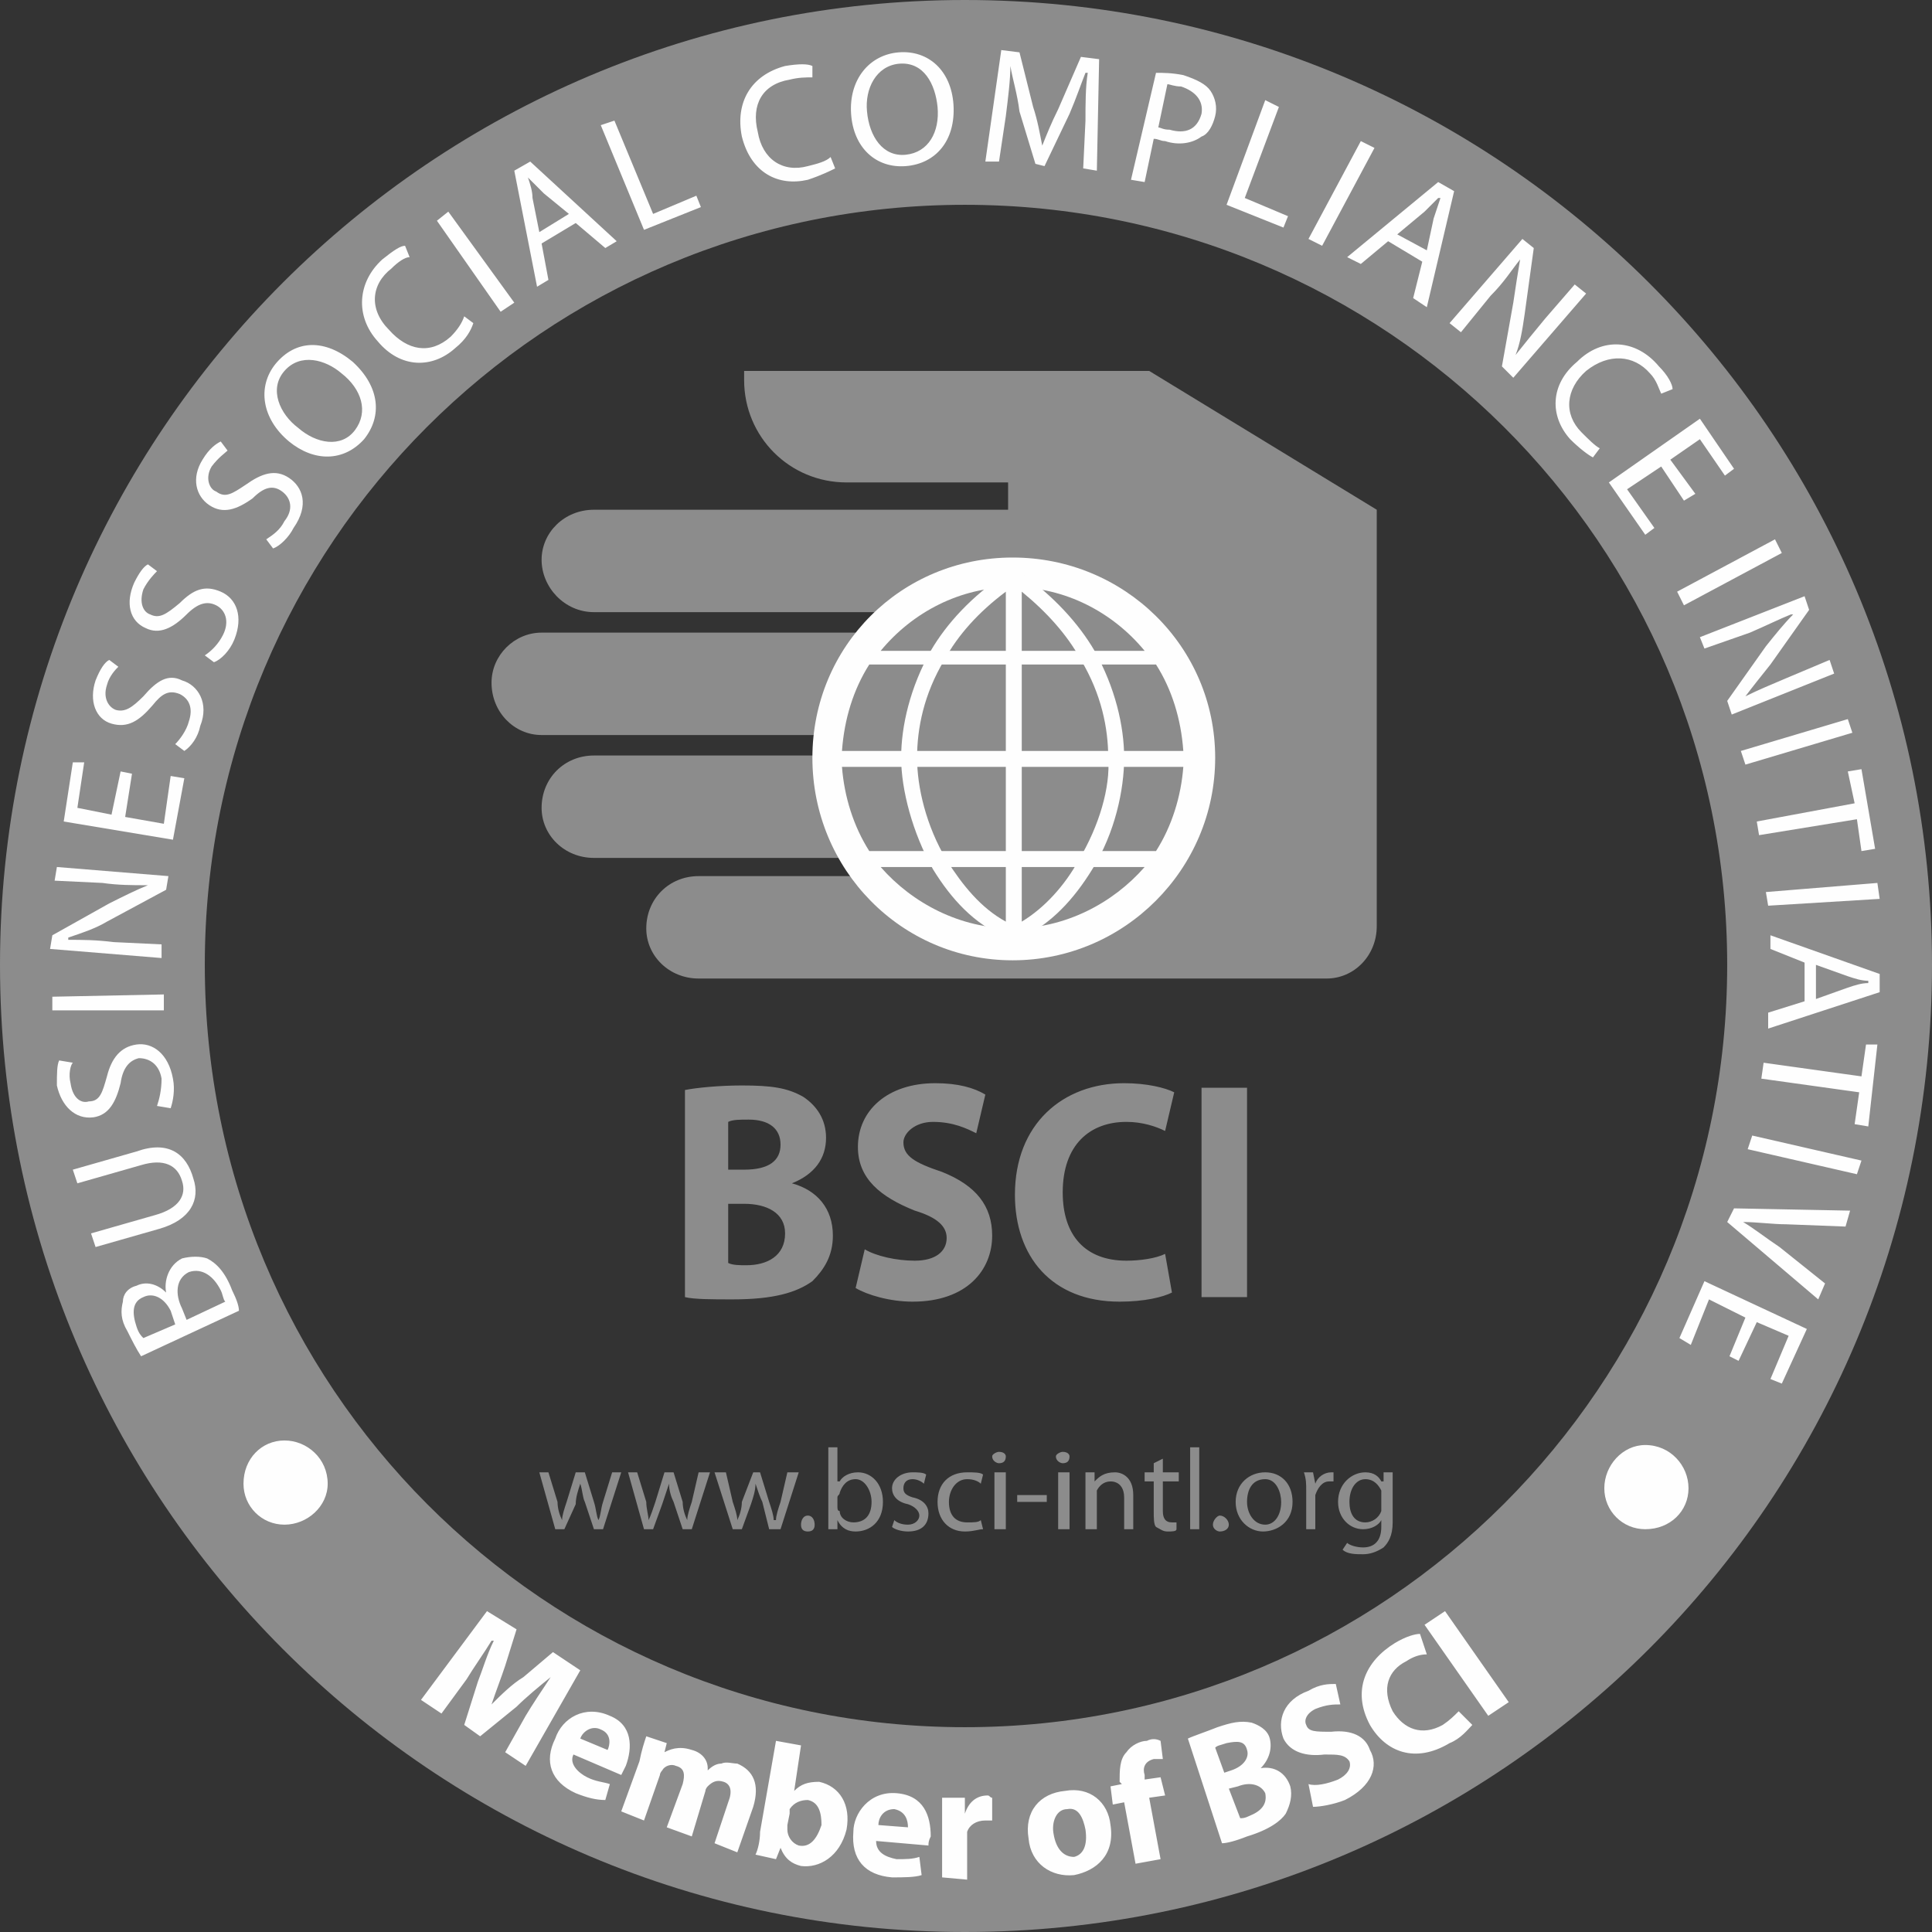
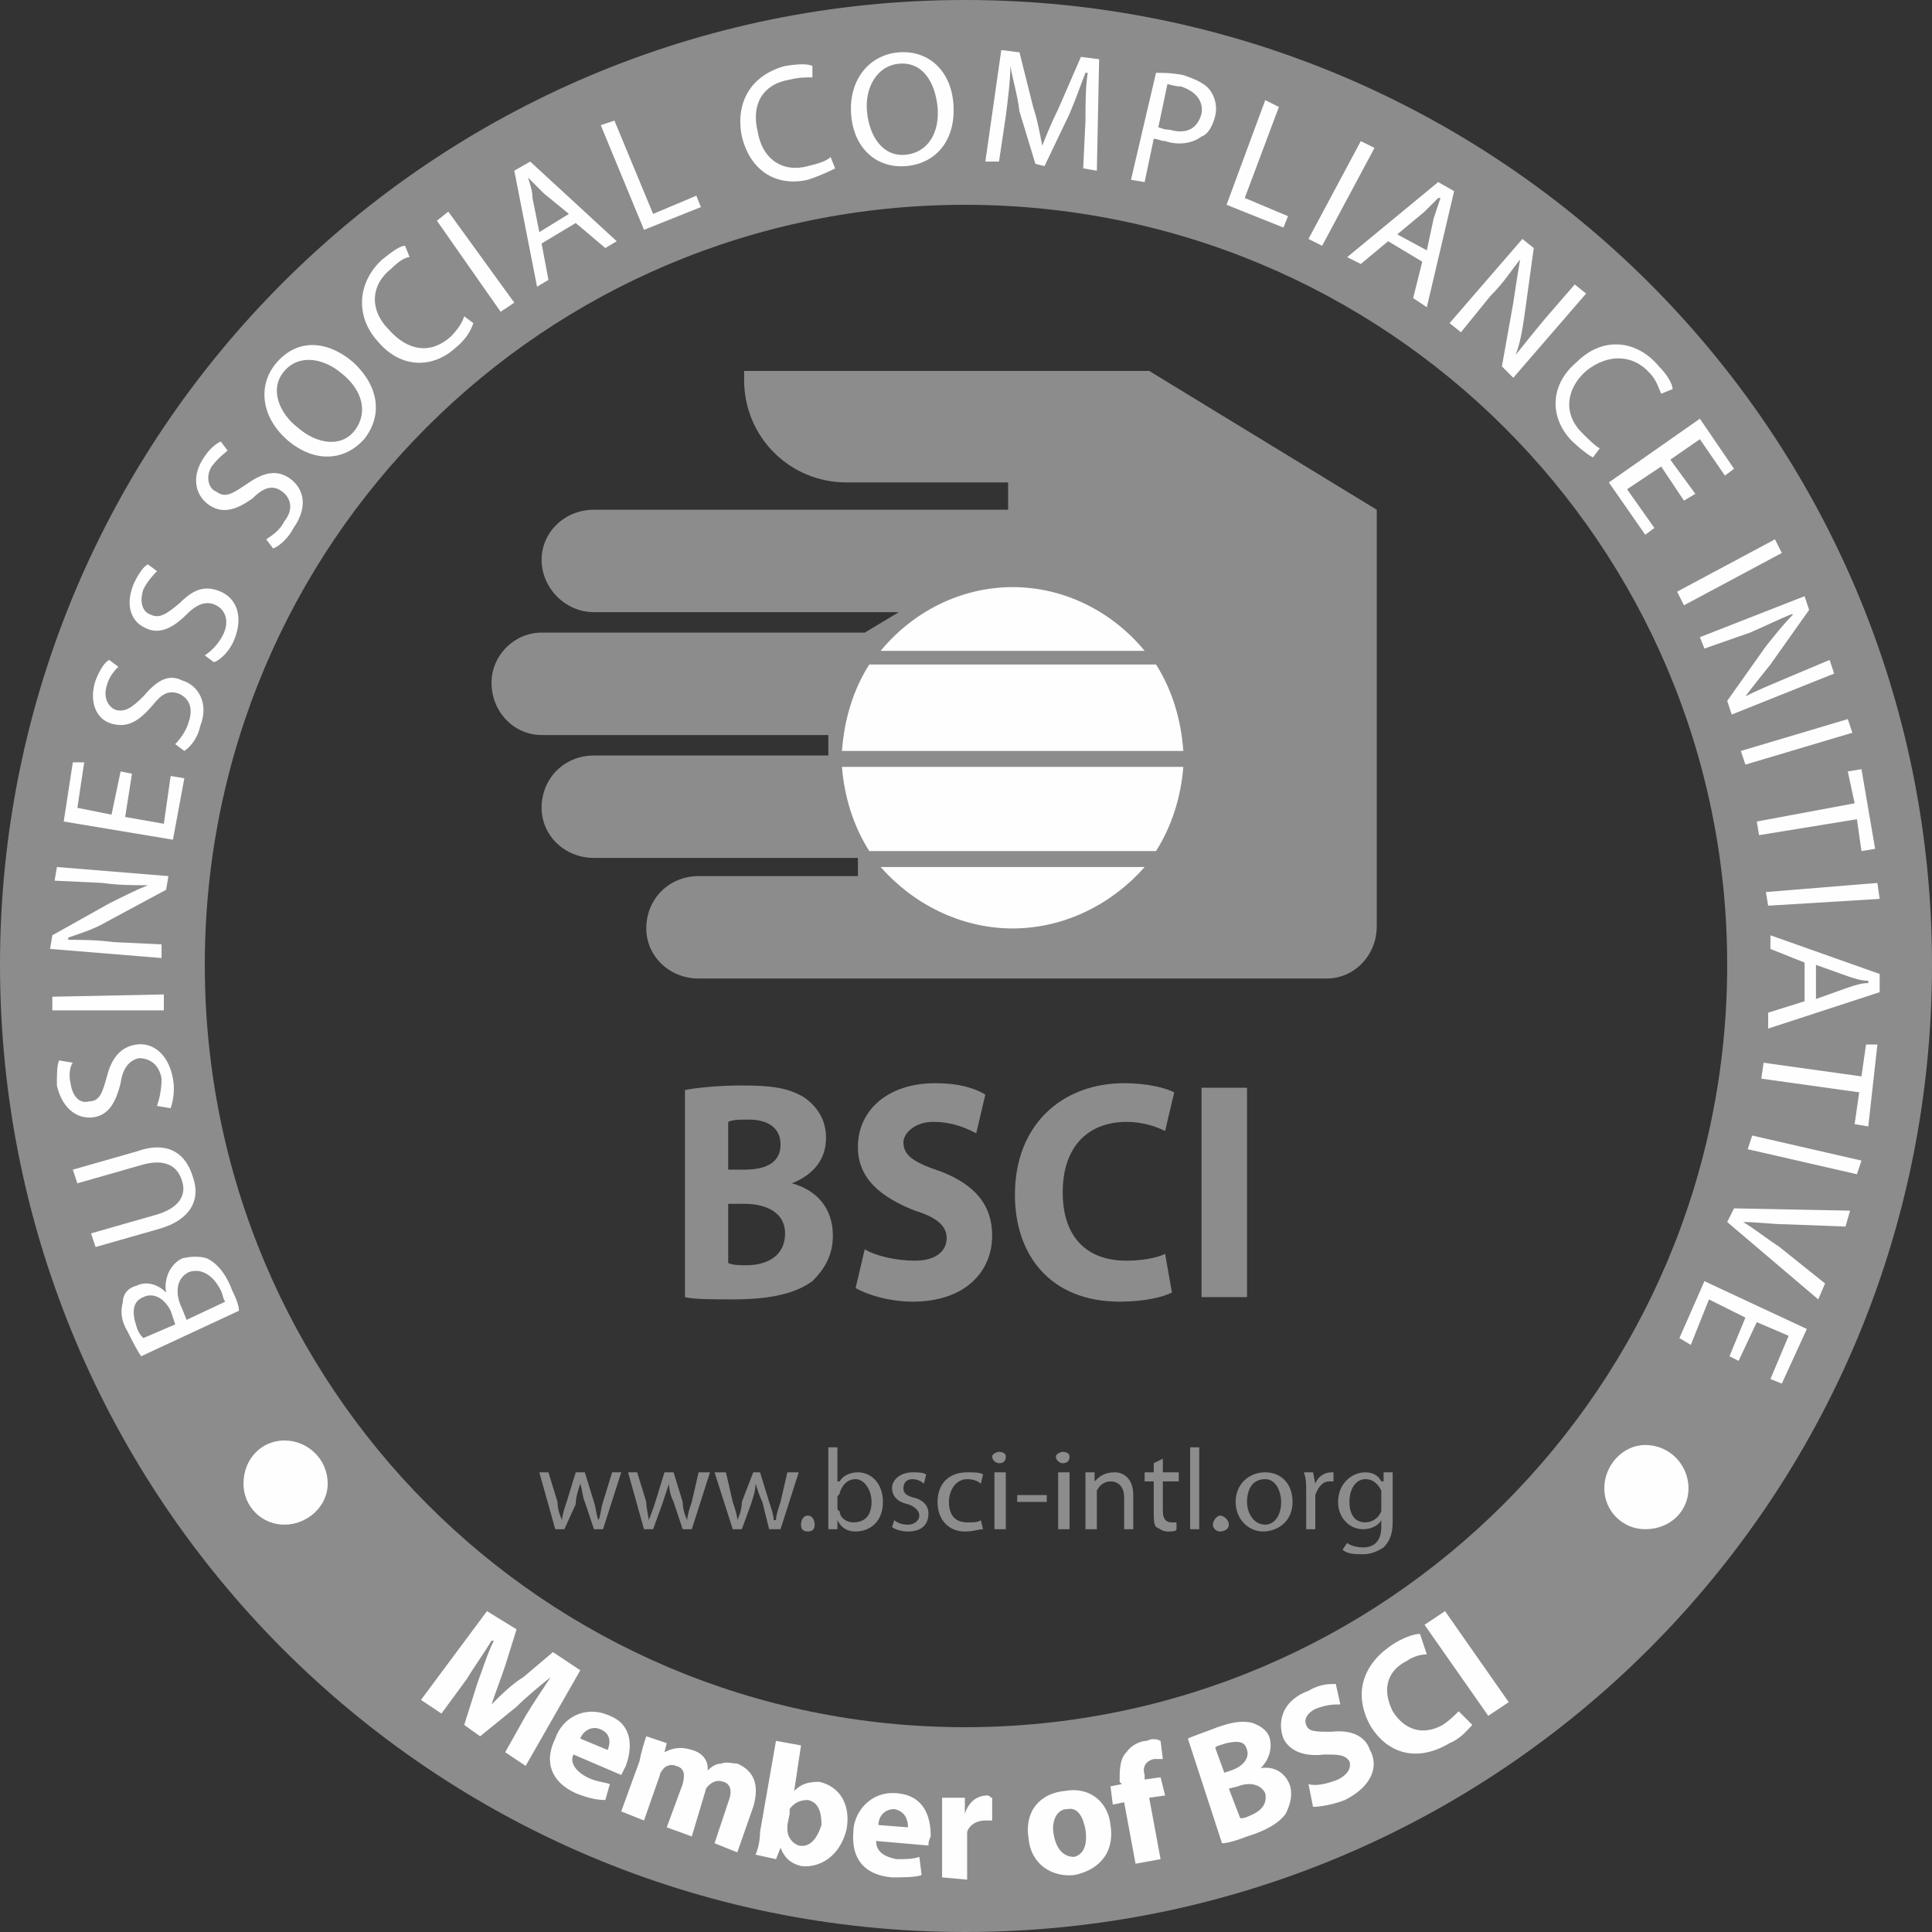
<svg xmlns="http://www.w3.org/2000/svg" xml:space="preserve" width="30px" height="30px" style="shape-rendering:geometricPrecision; text-rendering:geometricPrecision; image-rendering:optimizeQuality; fill-rule:evenodd; clip-rule:evenodd" viewBox="0 0 8.49 8.49">
  <rect x="0" y="0" width="8.49" height="8.49" fill="#333333" stroke="none" />
  <defs>
    <style type="text/css">  .fil3 {fill:#FEFEFE} .fil0 {fill:#8C8C8C} .fil1 {fill:#FEFEFE;fill-rule:nonzero} .fil2 {fill:#8C8C8C;fill-rule:nonzero}  </style>
  </defs>
  <g id="Layer_x0020_1">
    <g id="_1965762496">
      <path class="fil0" d="M4.24 0c2.35,0 4.25,1.9 4.25,4.24 0,2.35 -1.9,4.25 -4.25,4.25 -2.34,0 -4.24,-1.9 -4.24,-4.25 0,-2.34 1.9,-4.24 4.24,-4.24zm0 0.9c1.85,0 3.35,1.49 3.35,3.34 0,1.85 -1.5,3.35 -3.35,3.35 -1.85,0 -3.34,-1.5 -3.34,-3.35 0,-1.85 1.49,-3.34 3.34,-3.34z" />
      <path class="fil1" d="M1.05 5.76c0,-0.02 -0.01,-0.05 -0.03,-0.09 -0.03,-0.08 -0.07,-0.12 -0.11,-0.14 -0.03,-0.01 -0.07,-0.01 -0.11,0 -0.06,0.03 -0.08,0.1 -0.07,0.15l0 0c-0.04,-0.04 -0.09,-0.05 -0.13,-0.03 -0.04,0.01 -0.06,0.04 -0.06,0.07 -0.01,0.04 -0.01,0.08 0.02,0.13 0.02,0.04 0.04,0.08 0.06,0.11l0.43 -0.2zm-0.42 0.12c-0.01,-0.01 -0.02,-0.02 -0.03,-0.05 -0.02,-0.06 -0.02,-0.11 0.03,-0.13 0.04,-0.02 0.09,0 0.12,0.06l0.02 0.06 -0.14 0.06zm0.19 -0.08l-0.02 -0.05c-0.03,-0.06 -0.03,-0.13 0.03,-0.16 0.06,-0.02 0.11,0.02 0.14,0.08 0.01,0.02 0.01,0.04 0.02,0.05l-0.17 0.08zm-0.4 -0.32l0.28 -0.08c0.14,-0.04 0.18,-0.13 0.15,-0.22 -0.03,-0.11 -0.11,-0.17 -0.25,-0.12l-0.28 0.08 0.02 0.06 0.28 -0.08c0.1,-0.03 0.16,0 0.18,0.07 0.02,0.06 -0.01,0.12 -0.12,0.15l-0.28 0.08 0.02 0.06zm0.33 -0.61c0.01,-0.03 0.02,-0.08 0.01,-0.13 -0.02,-0.11 -0.09,-0.16 -0.16,-0.15 -0.07,0.01 -0.11,0.06 -0.13,0.14 -0.02,0.07 -0.03,0.11 -0.08,0.11 -0.03,0.01 -0.07,-0.01 -0.08,-0.08 -0.01,-0.04 0,-0.08 0.01,-0.09l-0.06 -0.01c-0.01,0.02 -0.01,0.06 -0.01,0.11 0.02,0.09 0.08,0.15 0.16,0.14 0.07,-0.01 0.1,-0.07 0.12,-0.15 0.01,-0.07 0.04,-0.1 0.08,-0.11 0.05,0 0.09,0.03 0.1,0.09 0,0.05 -0.01,0.09 -0.02,0.12l0.06 0.01zm-0.52 -0.43l0.49 0 0 -0.07 -0.49 0.01 0 0.06zm0.48 -0.29l-0.21 -0.01c-0.08,-0.01 -0.14,-0.01 -0.2,-0.01l0 -0.01c0.06,-0.02 0.12,-0.04 0.17,-0.07l0.26 -0.14 0.01 -0.06 -0.49 -0.04 -0.01 0.06 0.21 0.01c0.07,0.01 0.13,0.01 0.2,0.01l0 0c-0.05,0.02 -0.11,0.05 -0.17,0.08l-0.25 0.14 -0.01 0.06 0.49 0.04 0 -0.06zm-0.18 -0.76l-0.04 0.19 -0.15 -0.03 0.03 -0.2 -0.05 0 -0.04 0.26 0.48 0.08 0.05 -0.27 -0.06 -0.01 -0.03 0.21 -0.17 -0.03 0.03 -0.19 -0.05 -0.01zm0.28 -0.09c0.03,-0.02 0.06,-0.06 0.07,-0.11 0.04,-0.1 -0.01,-0.18 -0.08,-0.2 -0.06,-0.03 -0.11,0 -0.17,0.07 -0.05,0.05 -0.08,0.07 -0.12,0.06 -0.03,-0.01 -0.06,-0.05 -0.04,-0.11 0.01,-0.04 0.04,-0.07 0.05,-0.08l-0.04 -0.03c-0.02,0.01 -0.04,0.04 -0.06,0.09 -0.03,0.09 0,0.17 0.07,0.19 0.07,0.02 0.12,-0.01 0.18,-0.08 0.04,-0.05 0.07,-0.07 0.12,-0.05 0.04,0.02 0.06,0.06 0.04,0.12 -0.01,0.04 -0.04,0.08 -0.06,0.1l0.04 0.03zm0.13 -0.39c0.03,-0.01 0.07,-0.05 0.09,-0.1 0.04,-0.1 0.01,-0.18 -0.06,-0.21 -0.07,-0.03 -0.12,-0.01 -0.18,0.05 -0.06,0.05 -0.09,0.07 -0.13,0.05 -0.03,-0.01 -0.05,-0.05 -0.03,-0.11 0.02,-0.04 0.05,-0.07 0.06,-0.08l-0.04 -0.03c-0.02,0.01 -0.04,0.04 -0.06,0.08 -0.04,0.09 -0.02,0.17 0.05,0.2 0.06,0.03 0.12,0 0.18,-0.06 0.05,-0.05 0.09,-0.06 0.13,-0.04 0.04,0.02 0.06,0.07 0.03,0.13 -0.02,0.04 -0.05,0.07 -0.08,0.09l0.04 0.03zm0.26 -0.5c0.03,-0.01 0.07,-0.05 0.09,-0.09 0.07,-0.1 0.04,-0.18 -0.02,-0.22 -0.06,-0.04 -0.12,-0.02 -0.19,0.03 -0.06,0.04 -0.09,0.06 -0.13,0.03 -0.03,-0.01 -0.05,-0.06 -0.02,-0.11 0.03,-0.04 0.06,-0.06 0.07,-0.07l-0.03 -0.04c-0.02,0.01 -0.05,0.03 -0.08,0.08 -0.05,0.08 -0.03,0.16 0.03,0.2 0.06,0.04 0.12,0.02 0.19,-0.03 0.05,-0.05 0.09,-0.06 0.13,-0.03 0.04,0.03 0.05,0.08 0.01,0.13 -0.02,0.04 -0.05,0.06 -0.08,0.08l0.03 0.04zm0.4 -0.48c0.08,-0.1 0.07,-0.23 -0.05,-0.34 -0.12,-0.1 -0.25,-0.1 -0.34,0.01 -0.08,0.1 -0.06,0.24 0.06,0.34 0.11,0.09 0.24,0.09 0.33,-0.01l0 0zm-0.04 -0.04c-0.06,0.08 -0.17,0.06 -0.25,-0.01 -0.08,-0.06 -0.13,-0.17 -0.06,-0.25 0.07,-0.08 0.18,-0.05 0.25,0.01 0.09,0.07 0.12,0.17 0.06,0.25l0 0zm0.48 -0.5c-0.01,0.03 -0.03,0.06 -0.06,0.09 -0.09,0.08 -0.19,0.06 -0.27,-0.03 -0.09,-0.09 -0.08,-0.2 0.01,-0.27 0.03,-0.03 0.06,-0.05 0.08,-0.05l-0.02 -0.05c-0.02,0 -0.05,0.02 -0.1,0.06 -0.11,0.1 -0.12,0.25 -0.02,0.36 0.1,0.12 0.24,0.12 0.34,0.03 0.05,-0.04 0.07,-0.08 0.08,-0.11l-0.04 -0.03zm-0.12 -0.42l0.28 0.4 0.06 -0.04 -0.29 -0.4 -0.05 0.04zm0.61 0.01l0.13 0.11 0.05 -0.03 -0.38 -0.35 -0.07 0.04 0.1 0.51 0.05 -0.03 -0.03 -0.16 0.15 -0.09zm-0.16 0.04l-0.03 -0.15c0,-0.03 -0.01,-0.06 -0.02,-0.09l0 0c0.02,0.02 0.04,0.04 0.07,0.07l0.11 0.09 -0.13 0.08zm0.46 -0.01l0.25 -0.1 -0.02 -0.05 -0.19 0.08 -0.17 -0.41 -0.06 0.02 0.19 0.46zm0.82 -0.32c-0.02,0.02 -0.06,0.03 -0.1,0.04 -0.11,0.03 -0.2,-0.03 -0.22,-0.15 -0.03,-0.12 0.02,-0.21 0.14,-0.23 0.04,-0.01 0.07,-0.01 0.1,-0.01l0 -0.05c-0.02,-0.01 -0.06,-0.01 -0.12,0 -0.15,0.04 -0.22,0.16 -0.19,0.31 0.04,0.16 0.16,0.22 0.29,0.19 0.06,-0.02 0.1,-0.04 0.12,-0.05l-0.02 -0.05zm0.33 0.04c0.13,-0.01 0.22,-0.11 0.21,-0.27 -0.01,-0.15 -0.11,-0.24 -0.24,-0.23 -0.13,0.01 -0.22,0.12 -0.21,0.27 0.01,0.15 0.11,0.24 0.24,0.23l0 0zm0 -0.05c-0.1,0.01 -0.16,-0.08 -0.17,-0.19 -0.01,-0.1 0.04,-0.2 0.14,-0.21 0.11,-0.01 0.16,0.09 0.17,0.19 0.01,0.11 -0.04,0.2 -0.14,0.21l0 0zm0.78 0.06l0.06 0.01 0.01 -0.49 -0.08 -0.01 -0.1 0.23c-0.03,0.06 -0.05,0.11 -0.07,0.16l0 0c-0.01,-0.05 -0.02,-0.11 -0.04,-0.17l-0.06 -0.24 -0.08 -0.01 -0.07 0.49 0.06 0 0.03 -0.2c0.01,-0.08 0.02,-0.16 0.02,-0.22l0 0c0.01,0.06 0.03,0.12 0.04,0.2l0.07 0.23 0.04 0.01 0.11 -0.23c0.03,-0.07 0.05,-0.13 0.07,-0.18l0.01 0c-0.01,0.06 -0.01,0.14 -0.01,0.21l-0.01 0.21zm0.21 0.05l0.06 0.01 0.04 -0.19c0.02,0 0.03,0.01 0.05,0.01 0.06,0.02 0.12,0.01 0.16,-0.02 0.03,-0.01 0.05,-0.05 0.06,-0.09 0.01,-0.04 0,-0.08 -0.02,-0.11 -0.02,-0.03 -0.06,-0.05 -0.12,-0.07 -0.05,-0.01 -0.09,-0.01 -0.12,-0.01l-0.11 0.47zm0.16 -0.42c0.01,0 0.03,0.01 0.06,0.01 0.06,0.02 0.1,0.06 0.09,0.12 -0.02,0.07 -0.07,0.09 -0.14,0.07 -0.03,0 -0.04,-0.01 -0.05,-0.01l0.04 -0.19zm0.26 0.53l0.25 0.1 0.02 -0.05 -0.19 -0.08 0.15 -0.4 -0.06 -0.03 -0.17 0.46zm0.59 -0.28l-0.23 0.43 0.06 0.03 0.23 -0.43 -0.06 -0.03zm0.27 0.53l-0.04 0.16 0.06 0.04 0.12 -0.51 -0.07 -0.04 -0.4 0.33 0.06 0.03 0.12 -0.1 0.15 0.09zm-0.11 -0.12l0.12 -0.1c0.02,-0.02 0.04,-0.04 0.06,-0.06l0.01 0c-0.01,0.03 -0.02,0.06 -0.03,0.09l-0.03 0.14 -0.13 -0.07zm0.28 0.43l0.13 -0.16c0.06,-0.06 0.09,-0.11 0.13,-0.16l0 0c-0.01,0.06 -0.02,0.12 -0.03,0.19l-0.05 0.28 0.05 0.05 0.32 -0.37 -0.05 -0.04 -0.13 0.15c-0.05,0.06 -0.09,0.11 -0.13,0.16l0 0c0.02,-0.05 0.03,-0.11 0.04,-0.18l0.04 -0.29 -0.05 -0.04 -0.32 0.37 0.05 0.04zm0.61 0.51c-0.02,-0.01 -0.05,-0.04 -0.08,-0.07 -0.08,-0.08 -0.07,-0.19 0.02,-0.27 0.1,-0.08 0.21,-0.07 0.28,0.01 0.03,0.03 0.04,0.07 0.05,0.09l0.05 -0.02c0,-0.02 -0.02,-0.06 -0.06,-0.1 -0.1,-0.12 -0.25,-0.13 -0.36,-0.02 -0.12,0.1 -0.12,0.24 -0.03,0.34 0.04,0.04 0.08,0.07 0.1,0.08l0.03 -0.04zm0.42 0.2l-0.11 -0.15 0.13 -0.09 0.11 0.16 0.04 -0.03 -0.15 -0.22 -0.4 0.28 0.16 0.23 0.04 -0.03 -0.12 -0.17 0.15 -0.1 0.1 0.15 0.05 -0.03zm0.35 0.2l-0.43 0.23 0.03 0.06 0.43 -0.23 -0.03 -0.06zm-0.31 0.48l0.2 -0.07c0.07,-0.03 0.13,-0.06 0.18,-0.08l0.01 0c-0.04,0.04 -0.08,0.09 -0.12,0.14l-0.17 0.24 0.02 0.06 0.45 -0.18 -0.02 -0.06 -0.19 0.08c-0.07,0.03 -0.12,0.05 -0.18,0.08l0 0c0.03,-0.04 0.07,-0.09 0.11,-0.14l0.17 -0.24 -0.02 -0.06 -0.46 0.18 0.02 0.05zm0.63 0.31l-0.47 0.14 0.02 0.06 0.47 -0.14 -0.02 -0.06zm-0.4 0.45l0.01 0.06 0.43 -0.07 0.02 0.14 0.06 -0.01 -0.06 -0.35 -0.06 0.01 0.03 0.14 -0.43 0.08zm0.53 0.27l-0.49 0.04 0.01 0.06 0.49 -0.03 -0.01 -0.07zm-0.32 0.52l-0.16 0.05 0 0.07 0.49 -0.16 0 -0.08 -0.48 -0.17 0 0.06 0.15 0.06 0 0.17zm0.05 -0.16l0.14 0.05c0.03,0.01 0.06,0.02 0.09,0.02l0 0.01c-0.03,0 -0.06,0.01 -0.09,0.02l-0.14 0.05 0 -0.15zm-0.23 0.43l-0.01 0.07 0.43 0.06 -0.02 0.14 0.06 0.01 0.04 -0.36 -0.05 0 -0.02 0.14 -0.43 -0.06zm0.43 0.43l-0.48 -0.11 -0.02 0.06 0.48 0.11 0.02 -0.06zm-0.59 0.27l0.4 0.34 0.03 -0.07 -0.2 -0.16c-0.06,-0.04 -0.11,-0.08 -0.16,-0.11l0 0c0.06,0 0.13,0.01 0.19,0.01l0.26 0.01 0.02 -0.07 -0.51 -0.01 -0.03 0.06zm0.05 0.61l0.08 -0.17 0.14 0.06 -0.08 0.19 0.05 0.02 0.11 -0.24 -0.45 -0.21 -0.11 0.25 0.05 0.03 0.08 -0.2 0.16 0.08 -0.07 0.17 0.04 0.02z" />
      <path class="fil1" d="M2.22 7.7l0.09 0.06 0.24 -0.42 -0.12 -0.08 -0.13 0.11c-0.05,0.03 -0.1,0.08 -0.14,0.12l0 0c0.02,-0.06 0.04,-0.11 0.06,-0.17l0.05 -0.16 -0.13 -0.08 -0.29 0.39 0.09 0.06 0.11 -0.15c0.03,-0.05 0.08,-0.12 0.11,-0.17l0.01 0c-0.03,0.06 -0.05,0.13 -0.07,0.18l-0.06 0.19 0.07 0.05 0.16 -0.13c0.04,-0.04 0.1,-0.09 0.15,-0.13l0 0c-0.04,0.06 -0.08,0.12 -0.11,0.17l-0.09 0.16zm0.51 0.1c0,0 0.01,-0.02 0.02,-0.04 0.03,-0.08 0.03,-0.18 -0.07,-0.22 -0.11,-0.05 -0.21,0.01 -0.24,0.1 -0.05,0.1 -0.02,0.19 0.09,0.24 0.05,0.02 0.09,0.03 0.13,0.03l0.02 -0.07c-0.03,-0.01 -0.06,-0.01 -0.1,-0.03 -0.04,-0.02 -0.08,-0.06 -0.06,-0.1l0.21 0.09zm-0.18 -0.16c0.01,-0.03 0.05,-0.06 0.09,-0.04 0.05,0.02 0.04,0.07 0.03,0.09l-0.12 -0.05zm0.18 0.32l0.1 0.04 0.07 -0.2c0,-0.01 0.01,-0.02 0.01,-0.02 0.01,-0.02 0.04,-0.03 0.06,-0.02 0.04,0.01 0.04,0.04 0.03,0.08l-0.07 0.19 0.11 0.04 0.06 -0.2c0,-0.01 0.01,-0.02 0.01,-0.02 0.02,-0.02 0.04,-0.03 0.07,-0.02 0.03,0.01 0.04,0.04 0.02,0.09l-0.06 0.18 0.1 0.04 0.07 -0.2c0.03,-0.1 0,-0.16 -0.07,-0.19 -0.02,0 -0.05,-0.01 -0.07,0 -0.02,0 -0.04,0.01 -0.06,0.03l0 -0.01c0,-0.04 -0.03,-0.07 -0.07,-0.08 -0.06,-0.02 -0.1,0 -0.12,0.01l0 0 0.01 -0.04 -0.09 -0.03c-0.01,0.03 -0.02,0.06 -0.03,0.11l-0.08 0.22zm0.61 0.09c0,0.04 -0.01,0.08 -0.02,0.1l0.09 0.02 0.02 -0.05 0 0c0.02,0.05 0.05,0.07 0.09,0.08 0.08,0.01 0.17,-0.04 0.2,-0.16 0.02,-0.11 -0.03,-0.19 -0.12,-0.21 -0.05,0 -0.08,0.01 -0.11,0.04l0 0 0.03 -0.2 -0.11 -0.02 -0.07 0.4zm0.13 -0.08c0,0 0,-0.01 0,-0.02 0.02,-0.03 0.05,-0.04 0.08,-0.04 0.05,0.01 0.06,0.06 0.06,0.11 -0.02,0.06 -0.05,0.1 -0.1,0.09 -0.03,-0.01 -0.05,-0.04 -0.05,-0.07 0,0 0,-0.01 0,-0.02l0.01 -0.05zm0.61 0.14c0,-0.01 0,-0.02 0.01,-0.04 0,-0.09 -0.03,-0.18 -0.15,-0.19 -0.12,-0.01 -0.19,0.09 -0.19,0.17 -0.01,0.12 0.05,0.19 0.17,0.2 0.05,0 0.1,0 0.13,-0.01l-0.01 -0.08c-0.03,0.01 -0.06,0.01 -0.1,0.01 -0.05,-0.01 -0.09,-0.03 -0.09,-0.08l0.23 0.02zm-0.22 -0.09c0,-0.03 0.02,-0.07 0.07,-0.07 0.05,0.01 0.06,0.05 0.06,0.08l-0.13 -0.01zm0.28 0.23l0.11 0.01 0 -0.18c0,-0.01 0,-0.02 0,-0.03 0.01,-0.03 0.04,-0.05 0.08,-0.05 0.01,0 0.02,0 0.03,0l0 -0.1c-0.01,0 -0.01,-0.01 -0.02,-0.01 -0.04,0 -0.08,0.02 -0.1,0.08l0 0 0 -0.07 -0.1 0c0,0.03 0,0.06 0,0.12l0 0.23zm0.54 -0.38c-0.11,0.01 -0.18,0.09 -0.16,0.21 0.01,0.11 0.1,0.17 0.2,0.16 0.1,-0.02 0.18,-0.09 0.16,-0.22 -0.01,-0.1 -0.09,-0.17 -0.2,-0.15zm0.01 0.08c0.05,-0.01 0.07,0.04 0.08,0.09 0.01,0.07 -0.01,0.11 -0.05,0.12 -0.05,0 -0.08,-0.04 -0.09,-0.1 -0.01,-0.05 0.01,-0.11 0.06,-0.11zm0.41 0.22l-0.05 -0.27 0.07 -0.01 -0.02 -0.08 -0.07 0.01 0 -0.02c-0.01,-0.03 0,-0.06 0.04,-0.07 0.01,0 0.03,0 0.04,0l-0.01 -0.08c-0.02,-0.01 -0.04,-0.01 -0.06,0 -0.03,0 -0.07,0.02 -0.09,0.05 -0.03,0.03 -0.03,0.08 -0.03,0.13l0.01 0.01 -0.05 0.01 0.01 0.08 0.05 -0.01 0.05 0.27 0.11 -0.02zm0.27 -0.07c0.02,0 0.06,-0.01 0.11,-0.03 0.1,-0.03 0.15,-0.07 0.17,-0.1 0.02,-0.04 0.03,-0.08 0.02,-0.12 -0.02,-0.06 -0.07,-0.09 -0.13,-0.08l0 0c0.04,-0.04 0.05,-0.09 0.04,-0.13 -0.01,-0.04 -0.05,-0.06 -0.08,-0.07 -0.05,-0.01 -0.09,0 -0.15,0.02 -0.05,0.02 -0.11,0.04 -0.13,0.05l0.15 0.46zm-0.03 -0.42c0.01,-0.01 0.02,-0.01 0.05,-0.02 0.05,-0.01 0.08,-0.01 0.09,0.03 0.01,0.03 -0.01,0.07 -0.07,0.09l-0.03 0.01 -0.04 -0.11zm0.06 0.18l0.04 -0.01c0.05,-0.02 0.1,-0.01 0.12,0.03 0.01,0.05 -0.02,0.08 -0.07,0.1 -0.02,0.01 -0.03,0.01 -0.04,0.01l-0.05 -0.13zm0.37 0.08c0.03,0 0.09,-0.01 0.14,-0.03 0.12,-0.06 0.15,-0.15 0.11,-0.22 -0.02,-0.06 -0.08,-0.09 -0.17,-0.08 -0.07,0 -0.1,0 -0.11,-0.03 -0.01,-0.02 0,-0.05 0.04,-0.07 0.05,-0.02 0.08,-0.02 0.11,-0.02l-0.02 -0.09c-0.03,0 -0.07,0 -0.12,0.03 -0.11,0.04 -0.14,0.13 -0.11,0.21 0.03,0.06 0.1,0.08 0.18,0.07 0.06,0 0.09,0 0.11,0.03 0.01,0.03 -0.01,0.06 -0.05,0.08 -0.05,0.02 -0.1,0.03 -0.13,0.02l0.02 0.1zm0.64 -0.42c-0.02,0.02 -0.04,0.04 -0.07,0.06 -0.09,0.05 -0.17,0.02 -0.22,-0.06 -0.05,-0.1 -0.02,-0.18 0.06,-0.22 0.03,-0.02 0.06,-0.03 0.09,-0.03l-0.03 -0.09c-0.02,0 -0.06,0.01 -0.11,0.04 -0.13,0.08 -0.19,0.21 -0.11,0.36 0.07,0.12 0.2,0.17 0.35,0.08 0.05,-0.02 0.08,-0.06 0.1,-0.08l-0.06 -0.06zm-0.15 -0.38l0.28 0.4 0.09 -0.06 -0.28 -0.4 -0.09 0.06z" />
      <path class="fil2" d="M2.37 6.47l0.07 0.25 0.04 0 0.05 -0.11c0,-0.03 0.01,-0.06 0.02,-0.09l0 0c0.01,0.03 0.01,0.06 0.02,0.08l0.04 0.12 0.04 0 0.08 -0.25 -0.04 0 -0.04 0.13c-0.01,0.03 -0.01,0.06 -0.02,0.08l0 0c-0.01,-0.02 -0.01,-0.05 -0.02,-0.08l-0.04 -0.13 -0.04 0 -0.04 0.13c-0.01,0.03 -0.02,0.06 -0.02,0.08l0 0c-0.01,-0.02 -0.02,-0.05 -0.02,-0.08l-0.04 -0.13 -0.04 0zm0.39 0l0.07 0.25 0.04 0 0.04 -0.11c0.01,-0.03 0.02,-0.06 0.03,-0.09l0 0c0,0.03 0.01,0.06 0.02,0.08l0.04 0.12 0.04 0 0.08 -0.25 -0.05 0 -0.03 0.13c-0.01,0.03 -0.02,0.06 -0.02,0.08l0 0c-0.01,-0.02 -0.02,-0.05 -0.02,-0.08l-0.04 -0.13 -0.04 0 -0.04 0.13c-0.01,0.03 -0.02,0.06 -0.03,0.08l0 0c0,-0.02 -0.01,-0.05 -0.01,-0.08l-0.04 -0.13 -0.04 0zm0.38 0l0.08 0.25 0.04 0 0.04 -0.11c0.01,-0.03 0.02,-0.06 0.02,-0.09l0 0c0.01,0.03 0.02,0.06 0.03,0.08l0.03 0.12 0.05 0 0.08 -0.25 -0.05 0 -0.03 0.13c-0.01,0.03 -0.02,0.06 -0.02,0.08l-0.01 0c0,-0.02 -0.01,-0.05 -0.02,-0.08l-0.04 -0.13 -0.03 0 -0.05 0.13c0,0.03 -0.01,0.06 -0.02,0.08l0 0c0,-0.02 -0.01,-0.05 -0.02,-0.08l-0.03 -0.13 -0.05 0zm0.41 0.26c0.02,0 0.03,-0.01 0.03,-0.03 0,-0.02 -0.01,-0.04 -0.03,-0.04 -0.02,0 -0.03,0.02 -0.03,0.04 0,0.02 0.01,0.03 0.03,0.03l0 0zm0.09 -0.07c0,0.02 0,0.05 0,0.06l0.04 0 0 -0.04 0 0c0.02,0.04 0.05,0.05 0.08,0.05 0.06,0 0.12,-0.04 0.12,-0.13 0,-0.08 -0.05,-0.13 -0.11,-0.13 -0.04,0 -0.07,0.02 -0.08,0.04l-0.01 0 0 -0.15 -0.04 0 0 0.3zm0.04 -0.08c0,-0.01 0.01,-0.01 0.01,-0.02 0.01,-0.03 0.03,-0.06 0.07,-0.06 0.04,0 0.07,0.05 0.07,0.1 0,0.06 -0.03,0.09 -0.08,0.09 -0.03,0 -0.06,-0.02 -0.06,-0.05 -0.01,0 -0.01,-0.01 -0.01,-0.02l0 -0.04zm0.24 0.13c0.01,0.01 0.04,0.02 0.07,0.02 0.06,0 0.09,-0.03 0.09,-0.08 0,-0.03 -0.02,-0.06 -0.07,-0.07 -0.03,-0.01 -0.04,-0.02 -0.04,-0.04 0,-0.02 0.01,-0.04 0.04,-0.04 0.02,0 0.04,0.01 0.05,0.02l0.01 -0.04c-0.01,-0.01 -0.04,-0.01 -0.06,-0.01 -0.05,0 -0.09,0.03 -0.09,0.07 0,0.03 0.02,0.06 0.07,0.07 0.03,0.01 0.05,0.03 0.05,0.05 0,0.02 -0.02,0.04 -0.05,0.04 -0.03,0 -0.05,-0.01 -0.06,-0.02l-0.01 0.03zm0.39 -0.03c-0.01,0.01 -0.03,0.01 -0.06,0.01 -0.05,0 -0.08,-0.03 -0.08,-0.09 0,-0.05 0.03,-0.1 0.08,-0.1 0.03,0 0.05,0.01 0.06,0.02l0.01 -0.04c-0.01,-0.01 -0.04,-0.01 -0.07,-0.01 -0.08,0 -0.13,0.05 -0.13,0.13 0,0.08 0.05,0.13 0.12,0.13 0.04,0 0.06,-0.01 0.08,-0.01l-0.01 -0.04zm0.11 0.04l0 -0.25 -0.05 0 0 0.25 0.05 0zm-0.03 -0.29c0.02,0 0.03,-0.01 0.03,-0.03 0,-0.01 -0.01,-0.02 -0.03,-0.02 -0.01,0 -0.03,0.01 -0.03,0.02 0,0.02 0.02,0.03 0.03,0.03l0 0zm0.08 0.14l0 0.03 0.13 0 0 -0.03 -0.13 0zm0.23 0.15l0 -0.25 -0.05 0 0 0.25 0.05 0zm-0.03 -0.29c0.02,0 0.03,-0.01 0.03,-0.03 0,-0.01 -0.01,-0.02 -0.03,-0.02 -0.01,0 -0.03,0.01 -0.03,0.02 0,0.02 0.02,0.03 0.03,0.03l0 0zm0.1 0.29l0.05 0 0 -0.15c0,0 0,-0.01 0,-0.02 0.01,-0.02 0.03,-0.04 0.06,-0.04 0.04,0 0.06,0.03 0.06,0.07l0 0.14 0.04 0 0 -0.15c0,-0.08 -0.05,-0.1 -0.08,-0.1 -0.05,0 -0.07,0.02 -0.09,0.04l0 0 0 -0.04 -0.04 0c0,0.02 0,0.05 0,0.07l0 0.18zm0.3 -0.29l0 0.04 -0.04 0 0 0.04 0.04 0 0 0.13c0,0.03 0,0.06 0.01,0.07 0.02,0.01 0.03,0.02 0.05,0.02 0.02,0 0.04,0 0.04,-0.01l0 -0.03c0,0 -0.01,0 -0.02,0 -0.03,0 -0.04,-0.02 -0.04,-0.05l0 -0.13 0.07 0 0 -0.04 -0.07 0 0 -0.06 -0.04 0.02zm0.16 0.29l0.04 0 0 -0.36 -0.04 0 0 0.36zm0.13 0.01c0.02,0 0.04,-0.01 0.04,-0.03 0,-0.02 -0.02,-0.04 -0.04,-0.04 -0.01,0 -0.03,0.02 -0.03,0.04 0,0.02 0.02,0.03 0.03,0.03l0 0zm0.19 0c0.06,0 0.13,-0.04 0.13,-0.13 0,-0.08 -0.05,-0.13 -0.12,-0.13 -0.07,0 -0.13,0.05 -0.13,0.13 0,0.08 0.06,0.13 0.12,0.13l0 0zm0.01 -0.03c-0.05,0 -0.08,-0.05 -0.08,-0.1 0,-0.05 0.02,-0.1 0.08,-0.1 0.05,0 0.07,0.06 0.07,0.1 0,0.06 -0.03,0.1 -0.07,0.1l0 0zm0.18 0.02l0.04 0 0 -0.13c0,-0.01 0,-0.01 0,-0.02 0.01,-0.03 0.03,-0.06 0.06,-0.06 0.01,0 0.02,0 0.02,0l0 -0.04c0,0 -0.01,0 -0.01,0 -0.03,0 -0.06,0.02 -0.07,0.05l0 0 -0.01 -0.05 -0.04 0c0.01,0.03 0.01,0.05 0.01,0.08l0 0.17zm0.38 -0.18c0,-0.03 0,-0.05 0,-0.07l-0.04 0 0 0.04 -0.01 0c-0.01,-0.02 -0.03,-0.04 -0.07,-0.04 -0.06,0 -0.12,0.05 -0.12,0.13 0,0.07 0.05,0.12 0.11,0.12 0.04,0 0.07,-0.02 0.08,-0.04l0 0 0 0.03c0,0.06 -0.03,0.09 -0.08,0.09 -0.03,0 -0.06,-0.01 -0.07,-0.02l-0.02 0.03c0.02,0.02 0.06,0.02 0.09,0.02 0.03,0 0.06,-0.01 0.09,-0.03 0.02,-0.02 0.04,-0.05 0.04,-0.11l0 -0.15zm-0.05 0.08c0,0.01 0,0.01 0,0.02 -0.01,0.03 -0.04,0.05 -0.07,0.05 -0.05,0 -0.07,-0.04 -0.07,-0.09 0,-0.06 0.03,-0.1 0.07,-0.1 0.04,0 0.06,0.03 0.07,0.05 0,0.01 0,0.01 0,0.02l0 0.05z" />
      <path class="fil2" d="M3.01 5.7c0.04,0.01 0.12,0.01 0.21,0.01 0.18,0 0.28,-0.03 0.35,-0.08 0.05,-0.05 0.09,-0.11 0.09,-0.2 0,-0.12 -0.07,-0.2 -0.18,-0.23l0 0c0.1,-0.04 0.15,-0.11 0.15,-0.2 0,-0.08 -0.04,-0.14 -0.1,-0.18 -0.07,-0.04 -0.14,-0.05 -0.27,-0.05 -0.1,0 -0.2,0.01 -0.25,0.02l0 0.91zm0.19 -0.77c0.02,-0.01 0.05,-0.01 0.09,-0.01 0.09,0 0.14,0.04 0.14,0.11 0,0.07 -0.05,0.11 -0.16,0.11l-0.07 0 0 -0.21zm0 0.36l0.07 0c0.1,0 0.18,0.04 0.18,0.13 0,0.1 -0.08,0.14 -0.17,0.14 -0.03,0 -0.06,0 -0.08,-0.01l0 -0.26zm0.56 0.37c0.05,0.03 0.15,0.06 0.25,0.06 0.24,0 0.35,-0.14 0.35,-0.29 0,-0.13 -0.07,-0.22 -0.22,-0.28 -0.12,-0.04 -0.17,-0.07 -0.17,-0.13 0,-0.04 0.05,-0.09 0.13,-0.09 0.09,0 0.15,0.03 0.19,0.05l0.04 -0.17c-0.05,-0.03 -0.12,-0.05 -0.22,-0.05 -0.21,0 -0.34,0.12 -0.34,0.28 0,0.14 0.1,0.22 0.25,0.28 0.1,0.03 0.14,0.07 0.14,0.12 0,0.06 -0.05,0.1 -0.14,0.1 -0.08,0 -0.17,-0.02 -0.22,-0.05l-0.04 0.17zm1.36 -0.15c-0.04,0.02 -0.11,0.03 -0.17,0.03 -0.18,0 -0.28,-0.11 -0.28,-0.3 0,-0.21 0.12,-0.31 0.28,-0.31 0.07,0 0.13,0.02 0.17,0.04l0.04 -0.17c-0.04,-0.02 -0.12,-0.04 -0.22,-0.04 -0.27,0 -0.48,0.18 -0.48,0.49 0,0.27 0.16,0.47 0.46,0.47 0.11,0 0.19,-0.02 0.23,-0.04l-0.03 -0.17zm0.16 -0.73l0 0.92 0.2 0 0 -0.92 -0.2 0z" />
      <g>
        <path class="fil0" d="M3.26 2.24l0.12 0 1.05 0 0 -0.12 -0.71 0c-0.25,0 -0.45,-0.2 -0.45,-0.45l0 -0.04 1.16 0 0.62 0 1 0.61 0 1.83c0,0.13 -0.1,0.23 -0.22,0.23l-2.19 0 -0.38 0 -0.19 0c-0.13,0 -0.23,-0.1 -0.23,-0.22l0 0c0,-0.13 0.1,-0.23 0.23,-0.23 0.23,0 0.47,0 0.7,0l0 -0.08c-0.39,0 -0.77,0 -1.16,0 -0.13,0 -0.23,-0.1 -0.23,-0.22l0 0c0,-0.13 0.1,-0.23 0.23,-0.23 0.34,0 0.68,0 1.03,0l0 -0.09c-0.42,0 -0.84,0 -1.26,0 -0.12,0 -0.22,-0.1 -0.22,-0.23l0 0c0,-0.12 0.1,-0.22 0.22,-0.22 0.48,0 0.95,0 1.42,0l0.15 -0.09c-0.45,0 -0.9,0 -1.34,0 -0.13,0 -0.23,-0.11 -0.23,-0.23l0 0c0,-0.12 0.1,-0.22 0.23,-0.22l0.65 0z" />
-         <path class="fil3" d="M4.45 2.45c0.49,0 0.89,0.39 0.89,0.88 0,0.49 -0.4,0.89 -0.89,0.89 -0.49,0 -0.88,-0.4 -0.88,-0.89 0,-0.49 0.39,-0.88 0.88,-0.88zm0.58 1.36l-1.16 0c0.14,0.16 0.35,0.27 0.58,0.27 0.23,0 0.44,-0.11 0.58,-0.27zm-1.21 -0.07l1.26 0c0.07,-0.11 0.11,-0.24 0.12,-0.37l-1.5 0c0.01,0.13 0.05,0.26 0.12,0.37zm-0.12 -0.44l1.5 0c-0.01,-0.14 -0.05,-0.27 -0.12,-0.38l-1.26 0c-0.07,0.11 -0.11,0.24 -0.12,0.38zm0.17 -0.44l1.16 0c-0.14,-0.17 -0.35,-0.28 -0.58,-0.28 -0.23,0 -0.44,0.11 -0.58,0.28z" />
-         <path class="fil1" d="M4.42 2.6c-0.12,0.09 -0.21,0.19 -0.27,0.3 -0.09,0.15 -0.12,0.3 -0.12,0.43 0,0.13 0.04,0.3 0.13,0.45 0.07,0.11 0.15,0.21 0.26,0.27l0 -1.45zm0.07 -0.08c0.14,0.1 0.25,0.22 0.32,0.34 0.09,0.16 0.13,0.33 0.13,0.47 0,0.14 -0.04,0.33 -0.14,0.49 -0.08,0.13 -0.18,0.24 -0.31,0.3l0 0.04 -0.07 0 0 -0.04c-0.14,-0.06 -0.24,-0.17 -0.32,-0.3 -0.09,-0.16 -0.14,-0.35 -0.14,-0.49 0,-0.14 0.04,-0.31 0.13,-0.47 0.07,-0.12 0.18,-0.24 0.33,-0.34l0 -0.04 0.07 0 0 0.04zm0 1.53c0.1,-0.06 0.19,-0.16 0.25,-0.27 0.09,-0.15 0.14,-0.32 0.13,-0.45 0,-0.13 -0.03,-0.28 -0.12,-0.43 -0.06,-0.11 -0.15,-0.21 -0.26,-0.3l0 1.45z" />
+         <path class="fil3" d="M4.45 2.45zm0.58 1.36l-1.16 0c0.14,0.16 0.35,0.27 0.58,0.27 0.23,0 0.44,-0.11 0.58,-0.27zm-1.21 -0.07l1.26 0c0.07,-0.11 0.11,-0.24 0.12,-0.37l-1.5 0c0.01,0.13 0.05,0.26 0.12,0.37zm-0.12 -0.44l1.5 0c-0.01,-0.14 -0.05,-0.27 -0.12,-0.38l-1.26 0c-0.07,0.11 -0.11,0.24 -0.12,0.38zm0.17 -0.44l1.16 0c-0.14,-0.17 -0.35,-0.28 -0.58,-0.28 -0.23,0 -0.44,0.11 -0.58,0.28z" />
      </g>
      <path class="fil3" d="M1.25 6.33c0.1,0 0.19,0.08 0.19,0.19 0,0.1 -0.09,0.18 -0.19,0.18 -0.1,0 -0.18,-0.08 -0.18,-0.18 0,-0.11 0.08,-0.19 0.18,-0.19zm5.98 0.02c0.11,0 0.19,0.09 0.19,0.19 0,0.1 -0.08,0.18 -0.19,0.18 -0.1,0 -0.18,-0.08 -0.18,-0.18 0,-0.1 0.08,-0.19 0.18,-0.19z" />
    </g>
  </g>
</svg>